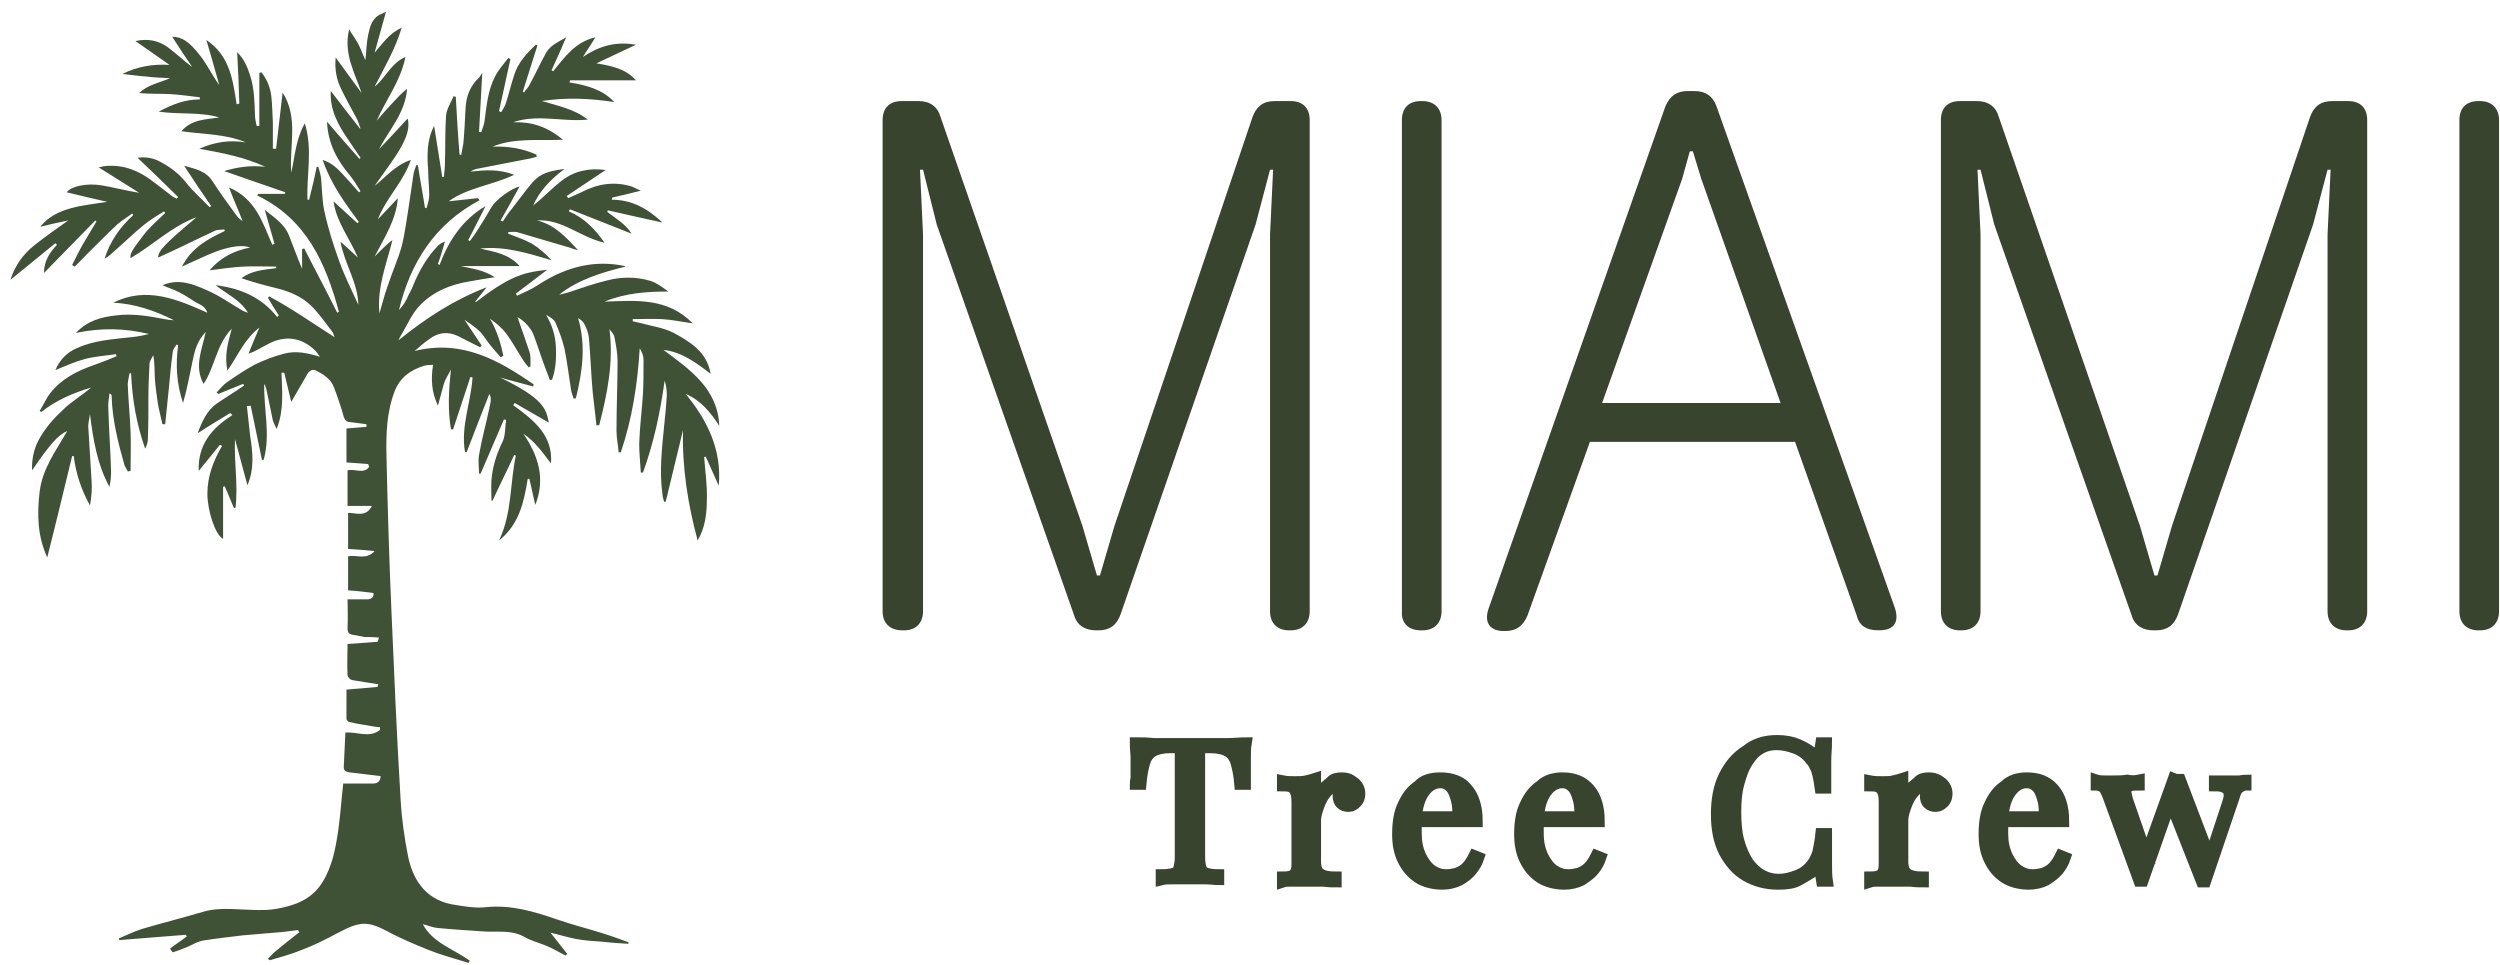
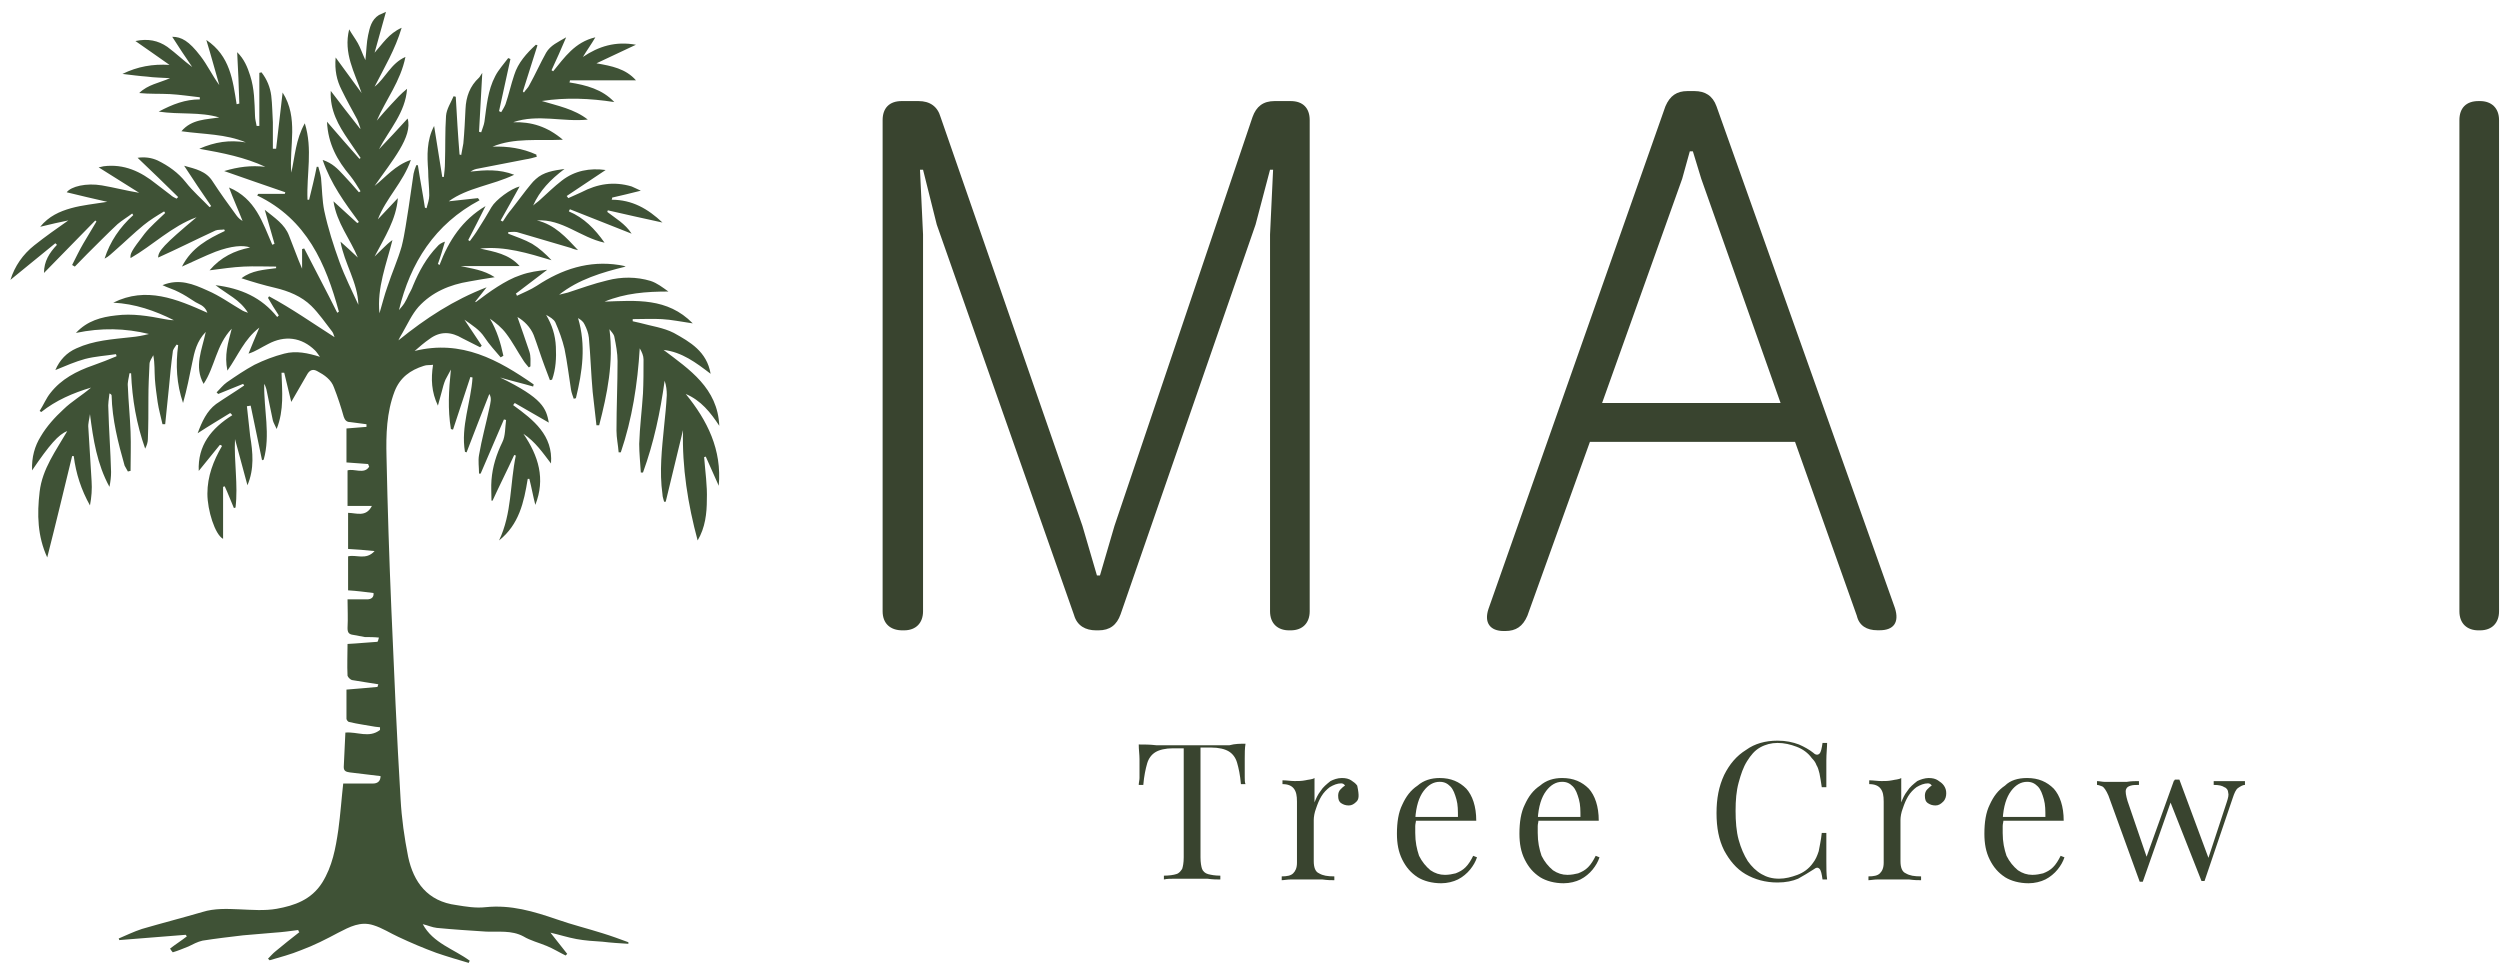
<svg xmlns="http://www.w3.org/2000/svg" width="184" height="71" viewBox="0 0 184 71" fill="none">
  <path d="M66.42 46.394H66.533C67.431 46.394 67.936 45.833 67.936 44.991V17.262L67.711 12.491H67.936L68.946 16.532L79.05 45.271C79.274 46.057 79.892 46.394 80.677 46.394H80.846C81.688 46.394 82.193 46.001 82.474 45.215L92.409 16.532L93.475 12.491H93.7L93.475 17.262V44.991C93.475 45.889 94.036 46.394 94.878 46.394H94.991C95.889 46.394 96.394 45.833 96.394 44.991V8.843C96.394 7.945 95.889 7.439 94.991 7.439H93.812C92.97 7.439 92.465 7.832 92.184 8.618L82.025 38.704L80.958 42.352H80.734L79.667 38.704L69.227 8.618C69.002 7.832 68.441 7.439 67.599 7.439H66.364C65.466 7.439 64.961 7.945 64.961 8.843V44.991C64.961 45.889 65.522 46.394 66.42 46.394Z" fill="#39442F" />
-   <path d="M104.583 46.394H104.695C105.593 46.394 106.098 45.833 106.098 44.991V8.843C106.098 7.945 105.537 7.439 104.695 7.439H104.583C103.685 7.439 103.18 7.945 103.18 8.843V44.991C103.124 45.889 103.685 46.394 104.583 46.394Z" fill="#39442F" />
  <path d="M138.178 46.387H138.347C139.357 46.387 139.806 45.826 139.469 44.759L126.335 7.826C126.054 7.04 125.493 6.703 124.707 6.703H124.202C123.416 6.703 122.911 7.04 122.574 7.826L109.552 44.816C109.215 45.826 109.664 46.443 110.675 46.443H110.787C111.573 46.443 112.078 46.106 112.415 45.321L117.017 32.523H132.116L136.663 45.321C136.831 46.05 137.393 46.387 138.178 46.387ZM117.915 29.66L123.809 13.158L124.37 11.137H124.595L125.212 13.158L131.05 29.66H117.915Z" fill="#39442F" />
-   <path d="M144.253 46.394H144.365C145.263 46.394 145.768 45.833 145.768 44.991V17.262L145.544 12.491H145.768L146.779 16.532L156.882 45.271C157.107 46.057 157.724 46.394 158.51 46.394H158.678C159.52 46.394 160.025 46.001 160.306 45.215L170.241 16.532L171.308 12.491H171.532L171.308 17.262V44.991C171.308 45.889 171.869 46.394 172.711 46.394H172.823C173.721 46.394 174.226 45.833 174.226 44.991V8.843C174.226 7.945 173.721 7.439 172.823 7.439H171.644C170.802 7.439 170.297 7.832 170.017 8.618L159.857 38.704L158.791 42.352H158.566L157.5 38.704L147.116 8.618C146.891 7.832 146.33 7.439 145.488 7.439H144.253C143.355 7.439 142.85 7.945 142.85 8.843V44.991C142.85 45.889 143.411 46.394 144.253 46.394Z" fill="#39442F" />
  <path d="M182.415 46.394H182.527C183.425 46.394 183.93 45.833 183.93 44.991V8.843C183.93 7.945 183.369 7.439 182.527 7.439H182.415C181.517 7.439 181.012 7.945 181.012 8.843V44.991C181.012 45.889 181.573 46.394 182.415 46.394Z" fill="#39442F" />
-   <path d="M91.678 54.709C91.622 55.046 91.622 55.439 91.622 55.776C91.622 56.113 91.622 56.393 91.622 56.562C91.622 56.786 91.622 57.011 91.622 57.179C91.622 57.404 91.622 57.572 91.622 57.684H91.286C91.229 57.011 91.117 56.506 91.005 56.113C90.893 55.72 90.668 55.439 90.388 55.271C90.107 55.102 89.658 54.99 89.04 54.99H88.254V63.073C88.254 63.466 88.311 63.746 88.367 63.915C88.423 64.083 88.591 64.251 88.76 64.308C88.984 64.364 89.265 64.42 89.658 64.42V64.701C89.433 64.701 89.097 64.644 88.704 64.644C88.311 64.644 87.918 64.644 87.581 64.644C87.132 64.644 86.739 64.644 86.402 64.644C86.009 64.644 85.729 64.644 85.504 64.701V64.42C85.897 64.42 86.234 64.364 86.402 64.308C86.627 64.251 86.739 64.139 86.795 63.915C86.851 63.69 86.907 63.466 86.907 63.073V54.99H86.122C85.56 54.99 85.111 55.102 84.831 55.271C84.55 55.439 84.325 55.72 84.213 56.113C84.101 56.506 83.989 57.011 83.933 57.684H83.596C83.596 57.516 83.652 57.347 83.652 57.179C83.652 56.955 83.652 56.786 83.652 56.562C83.652 56.393 83.652 56.113 83.652 55.776C83.652 55.439 83.596 55.102 83.596 54.709C83.989 54.709 84.438 54.709 84.887 54.766C85.336 54.766 85.841 54.766 86.29 54.766C86.739 54.766 87.188 54.766 87.581 54.766C87.974 54.766 88.423 54.766 88.872 54.766C89.321 54.766 89.826 54.766 90.275 54.766C90.893 54.766 91.286 54.709 91.678 54.709ZM98.751 57.291C99.031 57.291 99.256 57.347 99.424 57.46C99.593 57.572 99.761 57.684 99.874 57.853C99.986 58.021 100.042 58.19 100.042 58.414C100.042 58.639 99.986 58.863 99.817 59.031C99.649 59.2 99.481 59.312 99.256 59.312C99.031 59.312 98.863 59.256 98.751 59.144C98.582 59.031 98.526 58.807 98.526 58.582C98.526 58.414 98.582 58.246 98.695 58.133C98.807 58.021 98.919 57.909 99.031 57.853C98.975 57.74 98.863 57.684 98.751 57.684C98.47 57.684 98.19 57.797 97.965 57.965C97.74 58.133 97.516 58.358 97.348 58.639C97.179 58.919 97.067 59.2 96.955 59.537C96.843 59.873 96.786 60.154 96.786 60.379V63.41C96.786 63.859 96.899 64.195 97.179 64.364C97.46 64.532 97.797 64.588 98.302 64.588V64.869C98.077 64.869 97.797 64.869 97.404 64.813C97.011 64.813 96.562 64.813 96.113 64.813C95.776 64.813 95.495 64.813 95.159 64.813C94.822 64.813 94.597 64.813 94.429 64.869V64.588C94.822 64.588 95.102 64.532 95.271 64.364C95.439 64.195 95.495 63.971 95.495 63.578V59.031C95.495 58.582 95.439 58.302 95.271 58.077C95.102 57.853 94.822 57.797 94.429 57.797V57.516C94.71 57.572 95.046 57.572 95.327 57.572C95.608 57.572 95.888 57.572 96.113 57.516C96.337 57.46 96.618 57.404 96.786 57.347V59.144C96.899 58.863 97.067 58.582 97.235 58.302C97.404 58.021 97.684 57.797 97.965 57.572C98.133 57.347 98.414 57.291 98.751 57.291ZM105.992 57.291C106.834 57.291 107.507 57.516 107.956 58.077C108.405 58.582 108.686 59.368 108.686 60.435H103.69V60.154H107.339C107.339 59.705 107.339 59.256 107.227 58.863C107.114 58.47 107.002 58.133 106.778 57.909C106.553 57.684 106.328 57.572 105.992 57.572C105.543 57.572 105.15 57.797 104.813 58.246C104.476 58.695 104.252 59.368 104.196 60.322L104.252 60.379C104.252 60.547 104.196 60.659 104.196 60.828C104.196 60.996 104.196 61.164 104.196 61.333C104.196 62.006 104.308 62.511 104.532 63.017C104.757 63.466 105.037 63.859 105.374 64.083C105.711 64.308 106.048 64.42 106.441 64.42C106.721 64.42 107.002 64.364 107.227 64.308C107.507 64.195 107.732 64.083 107.956 63.859C108.181 63.634 108.349 63.353 108.518 63.017L108.798 63.129C108.686 63.466 108.518 63.746 108.293 64.027C108.069 64.308 107.788 64.532 107.395 64.757C107.058 64.925 106.609 65.037 106.16 65.037C105.487 65.037 104.869 64.869 104.42 64.588C103.915 64.251 103.578 63.859 103.297 63.297C103.017 62.736 102.905 62.119 102.905 61.389C102.905 60.547 103.017 59.817 103.297 59.256C103.578 58.639 103.915 58.19 104.42 57.853C104.757 57.46 105.318 57.291 105.992 57.291ZM114.973 57.291C115.814 57.291 116.432 57.516 116.937 58.077C117.386 58.582 117.667 59.368 117.667 60.435H112.671V60.154H116.32C116.32 59.705 116.32 59.256 116.207 58.863C116.095 58.47 115.983 58.133 115.758 57.909C115.534 57.684 115.309 57.572 114.973 57.572C114.523 57.572 114.131 57.797 113.794 58.246C113.457 58.695 113.233 59.368 113.176 60.322L113.233 60.379C113.233 60.547 113.176 60.659 113.176 60.828C113.176 60.996 113.176 61.164 113.176 61.333C113.176 62.006 113.289 62.511 113.513 63.017C113.738 63.466 114.018 63.859 114.355 64.083C114.692 64.308 115.029 64.42 115.422 64.42C115.702 64.42 115.983 64.364 116.207 64.308C116.488 64.195 116.713 64.083 116.937 63.859C117.162 63.634 117.33 63.353 117.498 63.017L117.779 63.129C117.667 63.466 117.498 63.746 117.274 64.027C117.049 64.308 116.713 64.532 116.376 64.757C116.039 64.925 115.59 65.037 115.141 65.037C114.467 65.037 113.85 64.869 113.401 64.588C112.896 64.251 112.559 63.859 112.278 63.297C111.998 62.736 111.885 62.119 111.885 61.389C111.885 60.547 111.998 59.817 112.278 59.256C112.559 58.639 112.896 58.19 113.401 57.853C113.794 57.46 114.355 57.291 114.973 57.291ZM130.801 54.541C131.419 54.541 131.924 54.653 132.317 54.822C132.71 54.99 133.103 55.215 133.383 55.439C133.552 55.608 133.72 55.608 133.832 55.495C133.945 55.383 134.001 55.102 134.057 54.709H134.394C134.394 55.046 134.337 55.495 134.337 56C134.337 56.506 134.337 57.179 134.337 57.965H134.001C133.945 57.572 133.888 57.235 133.832 57.011C133.776 56.786 133.72 56.562 133.608 56.393C133.552 56.225 133.439 56.056 133.271 55.888C132.99 55.495 132.597 55.215 132.148 55.046C131.699 54.878 131.25 54.766 130.745 54.766C130.296 54.766 129.847 54.878 129.51 55.102C129.117 55.327 128.837 55.664 128.556 56.113C128.275 56.562 128.107 57.067 127.939 57.684C127.77 58.302 127.714 58.975 127.714 59.761C127.714 60.547 127.77 61.277 127.939 61.894C128.107 62.511 128.332 63.017 128.612 63.466C128.893 63.859 129.23 64.195 129.623 64.42C130.015 64.644 130.465 64.757 130.914 64.757C131.363 64.757 131.812 64.644 132.261 64.476C132.71 64.308 133.103 64.027 133.383 63.634C133.608 63.353 133.72 63.073 133.832 62.736C133.888 62.399 134.001 61.95 134.057 61.389H134.394C134.394 62.231 134.394 62.961 134.394 63.466C134.394 63.971 134.394 64.42 134.45 64.813H134.113C134.057 64.42 134.001 64.139 133.945 64.027C133.832 63.915 133.72 63.915 133.496 64.083C133.159 64.308 132.766 64.532 132.373 64.757C131.98 64.981 131.475 65.037 130.857 65.037C129.959 65.037 129.174 64.813 128.5 64.42C127.826 64.027 127.321 63.41 126.928 62.68C126.535 61.894 126.367 60.996 126.367 59.929C126.367 58.863 126.535 57.909 126.928 57.123C127.321 56.337 127.826 55.72 128.556 55.271C129.174 54.766 129.903 54.541 130.801 54.541ZM141.971 57.291C142.252 57.291 142.42 57.347 142.645 57.46C142.813 57.572 142.982 57.684 143.094 57.853C143.206 58.021 143.262 58.19 143.262 58.414C143.262 58.639 143.206 58.863 143.038 59.031C142.869 59.2 142.701 59.312 142.476 59.312C142.252 59.312 142.083 59.256 141.971 59.144C141.803 59.031 141.747 58.807 141.747 58.582C141.747 58.414 141.803 58.246 141.915 58.133C142.027 58.021 142.14 57.909 142.252 57.853C142.196 57.74 142.083 57.684 141.971 57.684C141.691 57.684 141.41 57.797 141.185 57.965C140.961 58.133 140.736 58.358 140.568 58.639C140.4 58.919 140.287 59.2 140.175 59.537C140.063 59.873 140.007 60.154 140.007 60.379V63.41C140.007 63.859 140.119 64.195 140.4 64.364C140.68 64.532 141.017 64.588 141.522 64.588V64.869C141.298 64.869 141.017 64.869 140.624 64.813C140.231 64.813 139.782 64.813 139.333 64.813C138.996 64.813 138.716 64.813 138.379 64.813C138.042 64.813 137.818 64.813 137.649 64.869V64.588C138.042 64.588 138.323 64.532 138.491 64.364C138.66 64.195 138.716 63.971 138.716 63.578V59.031C138.716 58.582 138.66 58.302 138.491 58.077C138.323 57.853 138.042 57.797 137.649 57.797V57.516C137.93 57.572 138.267 57.572 138.547 57.572C138.828 57.572 139.109 57.572 139.333 57.516C139.558 57.46 139.838 57.404 140.007 57.347V59.144C140.119 58.863 140.287 58.582 140.456 58.302C140.624 58.021 140.905 57.797 141.185 57.572C141.354 57.347 141.634 57.291 141.971 57.291ZM149.156 57.291C149.998 57.291 150.615 57.516 151.12 58.077C151.57 58.582 151.85 59.368 151.85 60.435H146.855V60.154H150.503C150.503 59.705 150.503 59.256 150.391 58.863C150.278 58.47 150.166 58.133 149.942 57.909C149.717 57.684 149.493 57.572 149.156 57.572C148.707 57.572 148.314 57.797 147.977 58.246C147.64 58.695 147.416 59.368 147.36 60.322L147.416 60.379C147.416 60.547 147.36 60.659 147.36 60.828C147.36 60.996 147.36 61.164 147.36 61.333C147.36 62.006 147.472 62.511 147.697 63.017C147.921 63.466 148.202 63.859 148.538 64.083C148.875 64.308 149.212 64.42 149.605 64.42C149.886 64.42 150.166 64.364 150.391 64.308C150.671 64.195 150.896 64.083 151.12 63.859C151.345 63.634 151.513 63.353 151.682 63.017L151.962 63.129C151.85 63.466 151.682 63.746 151.457 64.027C151.233 64.308 150.896 64.532 150.559 64.757C150.222 64.925 149.773 65.037 149.324 65.037C148.651 65.037 148.033 64.869 147.584 64.588C147.079 64.251 146.742 63.859 146.462 63.297C146.181 62.736 146.069 62.119 146.069 61.389C146.069 60.547 146.181 59.817 146.462 59.256C146.742 58.639 147.079 58.19 147.584 57.853C147.977 57.46 148.538 57.291 149.156 57.291ZM157.407 57.46V57.74C157.183 57.74 156.958 57.74 156.79 57.797C156.621 57.853 156.509 57.909 156.453 58.077C156.397 58.246 156.453 58.526 156.565 58.919L158.024 63.129H157.912L159.989 57.347L160.27 57.46L157.688 64.813C157.632 64.813 157.632 64.813 157.575 64.813C157.519 64.813 157.519 64.813 157.463 64.813L155.162 58.526C154.993 58.133 154.881 57.909 154.713 57.853C154.544 57.797 154.432 57.74 154.32 57.74V57.46C154.488 57.516 154.713 57.516 154.937 57.516C155.162 57.516 155.386 57.516 155.611 57.516C155.892 57.516 156.228 57.516 156.565 57.46C156.846 57.516 157.126 57.516 157.407 57.46ZM165.265 57.46V57.74C165.097 57.74 164.929 57.853 164.76 57.965C164.592 58.077 164.479 58.358 164.367 58.751L162.29 64.869C162.234 64.869 162.234 64.869 162.178 64.869C162.122 64.869 162.122 64.869 162.066 64.869L159.765 59.031L160.101 57.404C160.157 57.404 160.214 57.404 160.27 57.404C160.326 57.404 160.382 57.404 160.438 57.404L162.683 63.297L162.571 63.41L163.974 59.144C164.087 58.807 164.143 58.582 164.087 58.358C164.087 58.19 163.974 58.021 163.806 57.965C163.638 57.853 163.413 57.797 163.02 57.797V57.516C163.188 57.516 163.357 57.516 163.469 57.516C163.581 57.516 163.694 57.516 163.806 57.516C163.918 57.516 164.03 57.516 164.199 57.516C164.423 57.516 164.592 57.516 164.816 57.516C164.929 57.516 165.097 57.46 165.265 57.46Z" stroke="#39442F" stroke-width="0.887" />
  <path d="M91.669 54.738C91.613 55.075 91.613 55.468 91.613 55.805C91.613 56.142 91.613 56.422 91.613 56.591C91.613 56.815 91.613 57.04 91.613 57.208C91.613 57.376 91.613 57.601 91.669 57.713H91.332C91.276 57.04 91.164 56.534 91.051 56.142C90.939 55.749 90.715 55.468 90.434 55.3C90.153 55.131 89.704 55.019 89.143 55.019H88.357V63.102C88.357 63.495 88.413 63.775 88.469 63.944C88.525 64.112 88.694 64.28 88.918 64.337C89.143 64.393 89.424 64.449 89.817 64.449V64.73C89.592 64.73 89.255 64.73 88.862 64.673C88.469 64.673 88.133 64.673 87.74 64.673C87.291 64.673 86.898 64.673 86.561 64.673C86.168 64.673 85.887 64.673 85.663 64.73V64.449C86.056 64.449 86.392 64.393 86.561 64.337C86.785 64.28 86.898 64.112 87.01 63.944C87.066 63.775 87.122 63.495 87.122 63.102V55.075H86.336C85.775 55.075 85.326 55.187 85.045 55.356C84.765 55.524 84.54 55.805 84.428 56.198C84.316 56.591 84.204 57.096 84.147 57.769H83.811C83.811 57.601 83.867 57.432 83.867 57.264C83.867 57.04 83.867 56.871 83.867 56.647C83.867 56.478 83.867 56.198 83.867 55.861C83.867 55.524 83.811 55.187 83.811 54.794C84.204 54.794 84.653 54.794 85.102 54.85C85.551 54.85 86.056 54.85 86.505 54.85C86.954 54.85 87.403 54.85 87.796 54.85C88.189 54.85 88.638 54.85 89.087 54.85C89.536 54.85 90.041 54.85 90.49 54.85C90.883 54.738 91.276 54.738 91.669 54.738Z" fill="#39442F" />
-   <path d="M98.768 57.262C99.049 57.262 99.273 57.318 99.442 57.43C99.61 57.542 99.779 57.655 99.891 57.823C100.003 57.991 100.059 58.16 100.059 58.384C100.059 58.609 100.003 58.833 99.835 59.002C99.666 59.17 99.498 59.282 99.273 59.282C99.049 59.282 98.88 59.226 98.712 59.114C98.544 59.002 98.488 58.833 98.488 58.553C98.488 58.384 98.544 58.216 98.656 58.104C98.768 57.991 98.88 57.879 98.993 57.823C98.937 57.711 98.824 57.655 98.712 57.655C98.431 57.655 98.151 57.767 97.87 57.935C97.646 58.104 97.421 58.328 97.253 58.609C97.084 58.889 96.972 59.17 96.86 59.507C96.748 59.788 96.692 60.124 96.692 60.349V63.38C96.692 63.829 96.804 64.166 97.084 64.278C97.365 64.446 97.702 64.502 98.207 64.502V64.783C97.983 64.783 97.702 64.783 97.309 64.727C96.916 64.727 96.467 64.727 96.018 64.727C95.681 64.727 95.344 64.727 95.064 64.727C94.727 64.727 94.502 64.783 94.334 64.783V64.502C94.727 64.502 95.007 64.446 95.176 64.278C95.344 64.11 95.457 63.885 95.457 63.492V59.002C95.457 58.553 95.4 58.272 95.232 58.047C95.064 57.823 94.783 57.711 94.39 57.711V57.43C94.671 57.43 95.007 57.486 95.288 57.486C95.569 57.486 95.793 57.486 96.074 57.43C96.299 57.374 96.579 57.374 96.748 57.262V59.058C96.86 58.777 96.972 58.497 97.197 58.216C97.365 57.935 97.646 57.711 97.926 57.486C98.151 57.374 98.431 57.262 98.768 57.262Z" fill="#39442F" />
+   <path d="M98.768 57.262C99.049 57.262 99.273 57.318 99.442 57.43C99.61 57.542 99.779 57.655 99.891 57.823C100.059 58.609 100.003 58.833 99.835 59.002C99.666 59.17 99.498 59.282 99.273 59.282C99.049 59.282 98.88 59.226 98.712 59.114C98.544 59.002 98.488 58.833 98.488 58.553C98.488 58.384 98.544 58.216 98.656 58.104C98.768 57.991 98.88 57.879 98.993 57.823C98.937 57.711 98.824 57.655 98.712 57.655C98.431 57.655 98.151 57.767 97.87 57.935C97.646 58.104 97.421 58.328 97.253 58.609C97.084 58.889 96.972 59.17 96.86 59.507C96.748 59.788 96.692 60.124 96.692 60.349V63.38C96.692 63.829 96.804 64.166 97.084 64.278C97.365 64.446 97.702 64.502 98.207 64.502V64.783C97.983 64.783 97.702 64.783 97.309 64.727C96.916 64.727 96.467 64.727 96.018 64.727C95.681 64.727 95.344 64.727 95.064 64.727C94.727 64.727 94.502 64.783 94.334 64.783V64.502C94.727 64.502 95.007 64.446 95.176 64.278C95.344 64.11 95.457 63.885 95.457 63.492V59.002C95.457 58.553 95.4 58.272 95.232 58.047C95.064 57.823 94.783 57.711 94.39 57.711V57.43C94.671 57.43 95.007 57.486 95.288 57.486C95.569 57.486 95.793 57.486 96.074 57.43C96.299 57.374 96.579 57.374 96.748 57.262V59.058C96.86 58.777 96.972 58.497 97.197 58.216C97.365 57.935 97.646 57.711 97.926 57.486C98.151 57.374 98.431 57.262 98.768 57.262Z" fill="#39442F" />
  <path d="M105.958 57.262C106.8 57.262 107.417 57.542 107.922 58.047C108.371 58.553 108.652 59.339 108.652 60.405H103.656V60.124H107.305C107.305 59.675 107.305 59.226 107.193 58.833C107.08 58.441 106.968 58.104 106.744 57.879C106.519 57.655 106.295 57.542 105.958 57.542C105.509 57.542 105.116 57.767 104.779 58.216C104.442 58.665 104.218 59.339 104.162 60.293L104.218 60.349C104.218 60.517 104.162 60.63 104.162 60.798C104.162 60.966 104.162 61.135 104.162 61.303C104.162 61.977 104.274 62.482 104.442 62.987C104.667 63.436 104.947 63.773 105.284 64.053C105.621 64.278 105.958 64.39 106.351 64.39C106.631 64.39 106.912 64.334 107.136 64.278C107.417 64.166 107.642 64.053 107.866 63.829C108.091 63.604 108.259 63.324 108.427 62.987L108.708 63.099C108.596 63.436 108.427 63.717 108.203 63.997C107.978 64.278 107.642 64.559 107.305 64.727C106.968 64.895 106.519 65.008 106.07 65.008C105.396 65.008 104.779 64.839 104.33 64.559C103.825 64.222 103.488 63.829 103.207 63.268C102.927 62.706 102.814 62.089 102.814 61.359C102.814 60.517 102.927 59.788 103.207 59.226C103.488 58.609 103.825 58.16 104.33 57.823C104.779 57.43 105.34 57.262 105.958 57.262Z" fill="#39442F" />
  <path d="M114.973 57.262C115.815 57.262 116.433 57.542 116.938 58.047C117.387 58.553 117.668 59.339 117.668 60.405H112.672V60.124H116.321C116.321 59.675 116.321 59.226 116.208 58.833C116.096 58.441 115.984 58.104 115.759 57.879C115.535 57.655 115.31 57.542 114.973 57.542C114.524 57.542 114.131 57.767 113.795 58.216C113.458 58.665 113.233 59.339 113.177 60.293L113.233 60.349C113.233 60.517 113.177 60.63 113.177 60.798C113.177 60.966 113.177 61.135 113.177 61.303C113.177 61.977 113.289 62.482 113.458 62.987C113.682 63.436 113.963 63.773 114.3 64.053C114.637 64.278 114.973 64.39 115.366 64.39C115.647 64.39 115.928 64.334 116.152 64.278C116.433 64.166 116.657 64.053 116.882 63.829C117.106 63.604 117.275 63.324 117.443 62.987L117.724 63.099C117.611 63.436 117.443 63.717 117.219 63.997C116.994 64.278 116.657 64.559 116.321 64.727C115.984 64.895 115.535 65.008 115.086 65.008C114.412 65.008 113.795 64.839 113.346 64.559C112.84 64.222 112.504 63.829 112.223 63.268C111.942 62.706 111.83 62.089 111.83 61.359C111.83 60.517 111.942 59.788 112.223 59.226C112.504 58.609 112.84 58.16 113.346 57.823C113.795 57.43 114.356 57.262 114.973 57.262Z" fill="#39442F" />
  <path d="M130.826 54.512C131.444 54.512 131.949 54.624 132.398 54.792C132.791 54.961 133.184 55.185 133.464 55.41C133.633 55.578 133.801 55.578 133.914 55.466C134.026 55.354 134.082 55.073 134.138 54.68H134.475C134.475 55.017 134.419 55.466 134.419 55.971C134.419 56.476 134.419 57.15 134.419 57.936H134.082C134.026 57.543 133.97 57.206 133.914 56.925C133.857 56.701 133.801 56.476 133.689 56.308C133.633 56.139 133.521 55.971 133.352 55.803C133.072 55.41 132.679 55.129 132.23 54.961C131.781 54.792 131.332 54.68 130.826 54.68C130.377 54.68 129.928 54.792 129.535 55.017C129.142 55.241 128.862 55.578 128.581 56.027C128.3 56.476 128.132 56.981 127.964 57.599C127.795 58.216 127.739 58.89 127.739 59.676C127.739 60.462 127.795 61.191 127.964 61.809C128.132 62.426 128.357 62.931 128.637 63.38C128.918 63.773 129.255 64.11 129.648 64.335C130.041 64.559 130.433 64.671 130.939 64.671C131.388 64.671 131.837 64.559 132.286 64.391C132.735 64.222 133.128 63.942 133.408 63.549C133.633 63.268 133.745 62.987 133.857 62.651C133.914 62.314 134.026 61.865 134.082 61.303H134.419C134.419 62.145 134.419 62.875 134.419 63.38C134.419 63.886 134.419 64.335 134.475 64.727H134.138C134.082 64.335 134.026 64.054 133.914 63.942C133.801 63.829 133.689 63.829 133.464 63.998C133.128 64.222 132.735 64.447 132.342 64.671C131.949 64.84 131.444 64.952 130.826 64.952C129.928 64.952 129.142 64.727 128.469 64.335C127.795 63.942 127.29 63.324 126.897 62.594C126.504 61.809 126.336 60.911 126.336 59.844C126.336 58.778 126.504 57.88 126.897 57.038C127.29 56.252 127.795 55.634 128.525 55.185C129.142 54.736 129.928 54.512 130.826 54.512Z" fill="#39442F" />
  <path d="M141.952 57.262C142.233 57.262 142.457 57.318 142.625 57.43C142.794 57.542 142.962 57.655 143.074 57.823C143.187 57.991 143.243 58.16 143.243 58.384C143.243 58.609 143.187 58.833 143.018 59.002C142.85 59.17 142.682 59.282 142.457 59.282C142.233 59.282 142.064 59.226 141.896 59.114C141.727 59.002 141.671 58.833 141.671 58.553C141.671 58.384 141.727 58.216 141.84 58.104C141.952 57.991 142.064 57.879 142.176 57.823C142.12 57.711 142.008 57.655 141.896 57.655C141.615 57.655 141.334 57.767 141.054 57.935C140.829 58.104 140.605 58.328 140.436 58.609C140.268 58.889 140.156 59.17 140.043 59.507C139.931 59.788 139.875 60.124 139.875 60.349V63.38C139.875 63.829 139.987 64.166 140.268 64.278C140.549 64.446 140.885 64.502 141.391 64.502V64.783C141.166 64.783 140.885 64.783 140.492 64.727C140.1 64.727 139.651 64.727 139.201 64.727C138.865 64.727 138.528 64.727 138.247 64.727C137.91 64.727 137.686 64.783 137.518 64.783V64.502C137.91 64.502 138.191 64.446 138.36 64.278C138.528 64.11 138.64 63.885 138.64 63.492V59.002C138.64 58.553 138.584 58.272 138.416 58.047C138.247 57.823 137.967 57.711 137.574 57.711V57.43C137.854 57.43 138.191 57.486 138.472 57.486C138.752 57.486 138.977 57.486 139.258 57.43C139.482 57.374 139.763 57.374 139.931 57.262V59.058C140.043 58.777 140.156 58.497 140.38 58.216C140.549 57.935 140.829 57.711 141.11 57.486C141.334 57.374 141.671 57.262 141.952 57.262Z" fill="#39442F" />
  <path d="M149.194 57.262C150.036 57.262 150.653 57.542 151.159 58.047C151.608 58.553 151.888 59.339 151.888 60.405H146.893V60.124H150.541C150.541 59.675 150.541 59.226 150.429 58.833C150.317 58.441 150.204 58.104 149.98 57.879C149.755 57.655 149.531 57.542 149.194 57.542C148.745 57.542 148.352 57.767 148.015 58.216C147.679 58.665 147.454 59.339 147.398 60.293L147.454 60.349C147.454 60.517 147.398 60.63 147.398 60.798C147.398 60.966 147.398 61.135 147.398 61.303C147.398 61.977 147.51 62.482 147.679 62.987C147.903 63.436 148.184 63.773 148.521 64.053C148.857 64.278 149.194 64.39 149.587 64.39C149.868 64.39 150.148 64.334 150.373 64.278C150.653 64.166 150.878 64.053 151.103 63.829C151.327 63.604 151.495 63.324 151.664 62.987L151.944 63.099C151.832 63.436 151.664 63.717 151.439 63.997C151.215 64.278 150.878 64.559 150.541 64.727C150.204 64.895 149.755 65.008 149.306 65.008C148.633 65.008 148.015 64.839 147.566 64.559C147.061 64.222 146.724 63.829 146.444 63.268C146.163 62.706 146.051 62.089 146.051 61.359C146.051 60.517 146.163 59.788 146.444 59.226C146.724 58.609 147.061 58.16 147.566 57.823C147.959 57.43 148.521 57.262 149.194 57.262Z" fill="#39442F" />
  <path d="M157.427 57.489V57.77C157.202 57.77 156.978 57.77 156.81 57.826C156.641 57.882 156.529 57.938 156.473 58.107C156.417 58.275 156.473 58.556 156.585 58.949L158.044 63.215H157.932L160.009 57.433L160.29 57.545L157.708 64.898C157.652 64.898 157.652 64.898 157.595 64.898C157.539 64.898 157.539 64.898 157.483 64.898L155.182 58.556C155.013 58.163 154.845 57.938 154.733 57.882C154.564 57.826 154.452 57.77 154.34 57.77V57.489C154.508 57.489 154.733 57.545 154.901 57.545C155.126 57.545 155.35 57.545 155.575 57.545C155.855 57.545 156.192 57.545 156.529 57.545C156.866 57.489 157.146 57.489 157.427 57.489ZM165.229 57.489V57.77C165.061 57.77 164.892 57.882 164.724 57.994C164.556 58.107 164.443 58.387 164.331 58.724L162.254 64.842C162.198 64.842 162.198 64.842 162.142 64.842C162.086 64.842 162.086 64.842 162.03 64.842L159.728 59.005L160.065 57.377C160.121 57.377 160.177 57.377 160.234 57.377C160.29 57.377 160.346 57.377 160.402 57.377L162.591 63.271L162.479 63.327L163.882 59.061C163.994 58.724 164.05 58.5 163.994 58.331C163.994 58.163 163.882 57.994 163.714 57.938C163.545 57.826 163.321 57.77 162.928 57.77V57.489C163.096 57.489 163.265 57.489 163.377 57.489C163.489 57.489 163.601 57.489 163.714 57.489C163.826 57.489 163.938 57.489 164.107 57.489C164.331 57.489 164.499 57.489 164.668 57.489C164.948 57.489 165.117 57.489 165.229 57.489Z" fill="#39442F" />
  <path d="M25.5 50.754C26.336 50.676 27.053 50.637 27.77 50.559C27.809 50.559 27.809 50.402 27.849 50.363C27.172 50.246 26.535 50.168 25.898 50.051C25.778 50.012 25.619 49.855 25.579 49.738C25.539 48.957 25.579 48.137 25.579 47.395C26.376 47.355 27.093 47.277 27.77 47.238C27.809 47.238 27.849 47.082 27.889 46.926C27.531 46.887 27.172 46.887 26.854 46.887C26.575 46.848 26.296 46.77 26.017 46.73C25.659 46.691 25.579 46.535 25.579 46.223C25.619 45.52 25.579 44.777 25.579 44.113C26.097 44.113 26.575 44.113 27.013 44.113C27.331 44.113 27.531 43.957 27.491 43.645C26.854 43.566 26.256 43.488 25.619 43.449C25.619 42.59 25.619 41.77 25.619 40.949C26.216 40.793 26.933 41.262 27.57 40.559C26.854 40.48 26.256 40.441 25.619 40.402C25.619 39.504 25.619 38.645 25.619 37.746C26.216 37.746 26.933 38.098 27.371 37.238C26.734 37.238 26.177 37.238 25.579 37.238C25.579 36.34 25.579 35.48 25.579 34.621C26.057 34.465 26.814 34.934 27.172 34.348C27.132 34.27 27.132 34.23 27.093 34.152C26.575 34.113 26.057 34.074 25.5 34.035C25.5 33.176 25.5 32.355 25.5 31.535C25.977 31.496 26.495 31.457 26.973 31.418C26.973 31.34 26.973 31.262 26.973 31.223C26.575 31.184 26.177 31.105 25.778 31.066C25.5 31.066 25.38 30.91 25.3 30.676C25.101 29.973 24.862 29.23 24.584 28.527C24.384 27.941 23.867 27.59 23.349 27.316C23.07 27.16 22.831 27.199 22.632 27.512C22.234 28.215 21.835 28.879 21.437 29.582C21.278 28.879 21.079 28.137 20.919 27.434C20.84 27.434 20.8 27.434 20.72 27.434C20.76 28.801 20.919 30.168 20.362 31.574C20.242 31.301 20.123 31.105 20.083 30.949C19.924 30.168 19.765 29.426 19.605 28.645C19.565 28.527 19.526 28.371 19.446 28.254C19.406 30.129 19.924 32.004 19.406 33.84C19.366 33.84 19.326 33.84 19.287 33.879C19.008 32.551 18.729 31.184 18.45 29.855C18.371 29.855 18.291 29.895 18.172 29.895C18.251 30.637 18.331 31.34 18.41 32.082C18.61 33.293 18.729 34.504 18.211 35.715C17.893 34.582 17.614 33.449 17.295 32.316C17.216 33.996 17.534 35.676 17.335 37.355C17.295 37.355 17.256 37.395 17.216 37.395C16.977 36.848 16.778 36.301 16.539 35.793C16.499 35.793 16.459 35.832 16.419 35.832C16.419 37.121 16.419 38.41 16.419 39.66C15.822 39.348 15.264 37.551 15.264 36.34C15.264 35.051 15.702 33.918 16.34 32.824C16.3 32.785 16.26 32.746 16.18 32.746C15.662 33.371 15.145 34.035 14.627 34.66C14.547 32.785 15.543 31.535 17.096 30.559C17.056 30.52 17.017 30.441 16.937 30.402C16.18 30.871 15.384 31.34 14.547 31.887C14.866 31.027 15.224 30.246 15.901 29.738C16.578 29.27 17.295 28.84 17.972 28.371C17.933 28.332 17.933 28.293 17.893 28.254C17.295 28.488 16.658 28.762 16.061 28.996C16.021 28.957 15.981 28.918 15.941 28.879C16.18 28.645 16.419 28.332 16.698 28.137C17.375 27.668 18.012 27.238 18.729 26.848C19.446 26.496 20.163 26.223 20.919 26.027C21.796 25.793 22.672 25.988 23.548 26.262C23.428 26.105 23.309 25.91 23.19 25.793C22.194 24.816 20.959 24.66 19.725 25.324C19.247 25.559 18.809 25.871 18.291 26.027C18.53 25.441 18.769 24.855 19.087 24.113C17.972 24.973 17.534 26.145 16.738 27.277C16.499 26.145 16.778 25.246 17.056 24.191C15.901 25.402 15.822 27.004 14.985 28.254C14.269 26.965 14.866 25.754 15.145 24.426C14.468 25.129 14.308 25.91 14.149 26.691C13.95 27.668 13.751 28.684 13.472 29.66C12.994 28.254 12.915 26.848 13.114 25.402C13.074 25.402 13.034 25.363 12.994 25.363C12.875 25.559 12.715 25.715 12.715 25.91C12.596 26.77 12.516 27.629 12.437 28.488C12.357 29.387 12.237 30.324 12.158 31.223C12.078 31.223 12.038 31.223 11.959 31.223C11.839 30.676 11.68 30.129 11.6 29.582C11.521 29.035 11.441 28.449 11.401 27.902C11.361 27.316 11.401 26.77 11.282 26.145C11.162 26.379 11.003 26.574 11.003 26.809C10.963 27.629 10.923 28.449 10.923 29.27C10.923 30.285 10.923 31.301 10.883 32.316C10.883 32.551 10.804 32.785 10.684 33.02C10.047 31.223 9.728 29.387 9.649 27.473C9.609 27.473 9.569 27.473 9.529 27.473C9.489 27.785 9.37 28.137 9.41 28.449C9.45 29.543 9.569 30.676 9.609 31.77C9.649 32.746 9.609 33.723 9.609 34.66C9.529 34.66 9.489 34.699 9.41 34.699C9.33 34.543 9.251 34.426 9.171 34.27C8.693 32.59 8.255 30.871 8.215 29.113C8.215 29.074 8.175 28.996 8.056 28.957C8.016 29.348 7.936 29.738 7.976 30.129C8.016 31.652 8.135 33.215 8.175 34.738C8.175 35.09 8.135 35.441 8.056 35.832C7.14 34.152 6.861 32.355 6.622 30.48C6.582 30.832 6.463 31.184 6.503 31.496C6.582 32.785 6.662 34.074 6.741 35.402C6.781 35.988 6.741 36.574 6.622 37.199C5.985 36.066 5.587 34.855 5.427 33.566C5.387 33.566 5.348 33.566 5.308 33.566C4.71 36.027 4.113 38.527 3.476 41.027C2.759 39.465 2.719 37.863 2.918 36.184C3.117 34.504 4.113 33.176 4.949 31.73C4.312 31.965 3.635 32.746 2.361 34.621C2.321 33.645 2.56 32.824 2.998 32.121C3.436 31.379 4.033 30.715 4.671 30.129C5.268 29.543 6.025 29.113 6.702 28.527C5.387 28.918 4.113 29.465 3.038 30.324C2.998 30.285 2.958 30.285 2.918 30.246C3.197 29.816 3.396 29.309 3.715 28.918C4.511 27.902 5.626 27.316 6.861 26.887C7.419 26.691 8.016 26.457 8.573 26.223C8.573 26.184 8.573 26.145 8.534 26.066C7.777 26.184 7.02 26.223 6.264 26.418C5.547 26.613 4.83 26.926 4.073 27.238C4.392 26.496 4.909 25.949 5.626 25.637C6.901 25.051 8.255 24.973 9.649 24.816C10.087 24.777 10.525 24.699 10.963 24.582C9.211 24.152 7.458 24.113 5.587 24.504C6.423 23.605 7.458 23.332 8.534 23.215C9.728 23.059 10.923 23.254 12.118 23.488C12.317 23.527 12.556 23.566 12.795 23.566C11.401 22.863 9.928 22.355 8.335 22.277C10.764 21.066 12.994 22.004 15.264 23.02C15.065 22.434 14.587 22.395 14.269 22.16C13.91 21.926 13.552 21.691 13.153 21.496C12.795 21.301 12.357 21.184 11.959 20.988C13.193 20.48 14.229 20.91 15.264 21.379C16.18 21.77 16.977 22.355 17.853 22.863C17.933 22.902 18.012 22.941 18.251 23.02C17.654 22.043 16.698 21.652 15.862 20.988C17.733 21.223 19.247 21.887 20.402 23.332C20.442 23.293 20.481 23.254 20.521 23.215C20.242 22.785 19.964 22.355 19.725 21.926C19.765 21.887 19.765 21.848 19.804 21.809C21.477 22.707 23.03 23.801 24.623 24.816C24.584 24.738 24.544 24.543 24.464 24.426C23.946 23.762 23.468 23.059 22.911 22.512C22.194 21.809 21.238 21.418 20.242 21.184C19.406 20.988 18.61 20.754 17.773 20.48C18.53 19.895 19.446 19.855 20.322 19.738C20.322 19.699 20.322 19.66 20.322 19.621C19.526 19.621 18.729 19.582 17.933 19.621C17.136 19.66 16.34 19.777 15.424 19.895C16.26 18.918 17.256 18.449 18.41 18.215C17.893 18.02 17.017 18.098 15.862 18.527C15.065 18.84 14.269 19.23 13.392 19.621C14.109 18.215 15.304 17.59 16.539 17.004C16.539 16.965 16.539 16.926 16.499 16.887C16.3 16.926 16.061 16.887 15.862 16.965C14.428 17.629 13.034 18.332 11.64 18.957C11.64 18.488 12.038 18.02 14.468 15.988C12.636 16.652 11.242 18.059 9.609 18.996C9.569 18.684 9.649 18.488 10.644 17.199C11.082 16.652 11.64 16.184 12.158 15.676C12.118 15.637 12.118 15.598 12.078 15.559C11.56 15.871 11.043 16.184 10.565 16.574C9.848 17.16 9.171 17.824 8.454 18.449C8.215 18.645 8.016 18.879 7.697 19.035C8.096 17.785 8.812 16.73 9.808 15.832C9.768 15.793 9.768 15.754 9.728 15.715C9.37 15.988 8.972 16.223 8.653 16.496C7.896 17.199 7.18 17.941 6.423 18.684C6.104 18.996 5.825 19.309 5.507 19.621C5.427 19.582 5.387 19.543 5.308 19.504C5.587 18.957 5.825 18.449 6.144 17.902C6.463 17.355 6.781 16.848 7.1 16.301C7.06 16.262 7.02 16.262 7.02 16.223C5.746 17.512 4.511 18.801 3.237 20.09C3.237 19.23 3.635 18.605 4.193 18.02C4.153 17.98 4.113 17.941 4.073 17.902C2.958 18.801 1.883 19.699 0.768 20.598C1.086 19.582 1.684 18.723 2.52 18.059C3.356 17.395 4.193 16.809 5.029 16.223C4.432 16.34 3.755 16.496 2.958 16.691C3.595 15.91 4.392 15.559 5.228 15.324C6.064 15.09 6.941 15.012 7.896 14.855C6.861 14.621 5.865 14.387 4.909 14.152C5.228 13.723 6.343 13.449 7.498 13.645C8.414 13.801 9.29 14.035 10.246 14.191C9.251 13.566 8.255 12.941 7.259 12.316C7.299 12.316 7.458 12.277 7.618 12.238C9.131 12.043 10.366 12.629 11.481 13.527C11.839 13.801 12.198 14.074 12.556 14.348C12.675 14.465 12.835 14.543 12.994 14.621C13.034 14.582 13.074 14.543 13.114 14.504C12.158 13.566 11.162 12.59 10.127 11.613C10.684 11.535 11.162 11.613 11.6 11.809C12.397 12.199 13.114 12.707 13.671 13.41C14.189 14.074 14.826 14.621 15.424 15.246C15.463 15.207 15.503 15.207 15.543 15.168C14.866 14.191 14.189 13.176 13.552 12.199C14.388 12.434 15.185 12.59 15.662 13.371C16.22 14.23 16.817 15.051 17.415 15.871C17.534 16.027 17.654 16.145 17.853 16.262C17.534 15.441 17.176 14.66 16.857 13.801C18.809 14.621 19.326 16.379 20.043 18.02C20.083 17.98 20.163 17.98 20.203 17.941C19.964 17.121 19.725 16.301 19.486 15.441C20.203 16.027 20.959 16.496 21.278 17.355C21.596 18.137 21.875 18.957 22.234 19.777C22.234 19.309 22.234 18.801 22.234 18.332C22.274 18.332 22.313 18.293 22.393 18.293C23.19 19.855 24.026 21.418 24.822 23.02C24.862 22.98 24.902 22.98 24.942 22.941C23.986 19.426 22.592 16.145 18.928 14.387C18.968 14.348 18.968 14.309 19.008 14.27C19.645 14.27 20.322 14.27 20.959 14.27C20.959 14.23 20.999 14.191 20.999 14.152C19.526 13.645 18.052 13.137 16.499 12.59C17.534 12.277 18.49 12.16 19.526 12.277C18.012 11.574 16.419 11.262 14.667 10.949C15.822 10.441 16.897 10.285 18.092 10.48C16.618 9.855 15.025 9.895 13.353 9.66C14.109 8.762 15.185 8.801 16.14 8.645C14.707 8.215 13.233 8.449 11.68 8.215C12.715 7.668 13.631 7.316 14.707 7.316C14.707 7.277 14.707 7.199 14.707 7.16C13.99 7.082 13.233 6.965 12.516 6.926C11.759 6.887 11.003 6.926 10.246 6.848C10.883 6.223 11.72 6.105 12.516 5.754C11.959 5.715 11.361 5.715 10.804 5.637C10.246 5.598 9.689 5.52 9.012 5.441C10.127 4.895 11.242 4.699 12.476 4.777C11.68 4.23 10.883 3.645 9.967 3.02C10.883 2.824 11.64 2.98 12.317 3.449C12.954 3.918 13.512 4.465 14.149 4.934C13.631 4.191 13.153 3.449 12.675 2.707C13.353 2.707 13.91 3.02 14.746 4.113C15.264 4.777 15.623 5.559 16.14 6.262C15.822 5.168 15.543 4.113 15.185 2.941C16.937 4.113 17.136 5.91 17.415 7.668C17.494 7.668 17.534 7.629 17.614 7.629C17.574 6.379 17.534 5.168 17.455 3.84C17.972 4.348 18.211 4.934 18.41 5.559C18.729 6.535 18.729 7.512 18.769 8.527C18.769 8.762 18.849 9.035 18.888 9.27C18.968 9.27 19.008 9.27 19.087 9.27C19.087 7.98 19.087 6.652 19.087 5.363C19.127 5.363 19.207 5.324 19.247 5.324C19.645 5.832 19.884 6.418 19.964 7.043C20.043 7.707 20.043 8.371 20.083 8.996C20.083 9.66 20.083 10.285 20.083 10.949C20.163 10.949 20.242 10.949 20.322 10.949C20.481 9.582 20.641 8.176 20.8 6.809C21.995 8.684 21.278 10.754 21.437 12.707C21.716 11.496 21.756 10.285 22.433 9.074C23.03 10.988 22.552 12.824 22.632 14.699C22.672 14.699 22.712 14.699 22.752 14.699C22.951 13.879 23.15 13.098 23.309 12.277C23.349 12.277 23.389 12.277 23.428 12.277C23.508 12.551 23.588 12.824 23.628 13.098C23.707 13.918 23.707 14.738 23.867 15.52C24.145 16.809 24.544 18.059 24.982 19.27C25.38 20.363 25.898 21.379 26.376 22.434C26.336 20.793 25.34 19.387 25.061 17.785C25.5 18.176 25.938 18.566 26.336 18.957C25.778 17.59 24.783 16.418 24.544 14.816C25.181 15.402 25.738 15.91 26.296 16.418C26.336 16.379 26.376 16.379 26.416 16.34C25.38 14.934 24.345 13.527 23.747 11.77C24.464 12.004 24.862 12.434 25.261 12.863C25.659 13.293 26.057 13.723 26.416 14.152C26.455 14.113 26.495 14.113 26.535 14.074C26.296 13.684 26.057 13.293 25.778 12.941C24.822 11.809 24.145 10.598 24.066 8.957C24.902 9.934 25.699 10.832 26.455 11.691C26.495 11.652 26.535 11.652 26.535 11.613C26.256 11.184 25.938 10.754 25.659 10.324C24.902 9.23 24.265 8.098 24.345 6.691C25.061 7.629 25.778 8.566 26.495 9.465H26.535C26.455 9.23 26.376 8.996 26.296 8.801C25.898 8.059 25.5 7.355 25.141 6.613C24.783 5.91 24.623 5.168 24.703 4.23C25.38 5.168 26.017 6.027 26.615 6.848C26.097 5.324 25.261 3.918 25.699 2.16C25.898 2.512 26.137 2.824 26.336 3.176C26.535 3.527 26.654 3.918 26.893 4.426C26.973 3.723 26.973 3.137 27.093 2.59C27.212 2.043 27.331 1.457 27.889 1.105C28.048 1.027 28.247 0.949 28.407 0.871C28.128 1.887 27.849 2.902 27.57 3.879C28.168 3.215 28.606 2.473 29.562 2.043C29.084 3.645 28.287 4.973 27.57 6.379C28.367 5.754 28.765 4.66 29.84 4.191C29.482 5.988 28.407 7.316 27.73 8.879C28.088 8.449 28.447 8.059 28.805 7.668C29.163 7.277 29.522 6.887 29.96 6.535C29.84 8.293 28.646 9.543 27.889 10.988C28.606 10.246 29.283 9.504 30 8.723C30.398 10.051 28.845 11.848 27.57 13.684C28.407 13.02 29.084 12.16 30.239 11.77C29.681 13.41 28.407 14.582 27.809 16.145C28.287 15.637 28.805 15.09 29.283 14.582C29.163 16.145 28.327 17.434 27.57 18.879C27.849 18.605 28.009 18.449 28.208 18.254C28.407 18.059 28.606 17.863 28.885 17.668C28.447 19.426 27.73 21.184 27.929 23.059C28.128 22.395 28.287 21.73 28.526 21.066C28.845 20.09 29.283 19.113 29.562 18.137C29.801 17.199 29.92 16.184 30.079 15.246C30.199 14.426 30.318 13.605 30.438 12.785C30.478 12.59 30.557 12.355 30.637 12.16C30.677 12.16 30.717 12.16 30.756 12.16C30.916 13.215 31.115 14.23 31.274 15.285C31.314 15.285 31.354 15.324 31.394 15.324C31.473 15.012 31.593 14.699 31.593 14.387C31.593 13.762 31.513 13.176 31.513 12.551C31.433 11.457 31.394 10.324 31.951 9.27C32.15 10.52 32.349 11.77 32.549 13.02C32.589 13.02 32.628 13.02 32.668 13.02C32.708 12.668 32.748 12.316 32.748 12.004C32.788 10.832 32.748 9.699 32.828 8.527C32.867 8.02 33.186 7.551 33.385 7.082C33.425 7.082 33.505 7.121 33.544 7.121C33.624 8.527 33.704 9.934 33.823 11.379C33.863 11.379 33.903 11.379 33.943 11.418C33.982 11.145 34.062 10.832 34.102 10.559C34.181 9.699 34.221 8.879 34.261 8.02C34.301 7.121 34.58 6.34 35.257 5.715C35.337 5.637 35.376 5.52 35.496 5.363C35.416 6.848 35.337 8.254 35.257 9.699C35.297 9.699 35.376 9.738 35.416 9.738C35.496 9.465 35.615 9.23 35.655 8.957C35.814 7.824 35.894 6.652 36.452 5.598C36.691 5.129 37.089 4.699 37.407 4.27C37.447 4.309 37.527 4.309 37.567 4.348C37.288 5.637 37.009 6.926 36.73 8.176C36.77 8.215 36.81 8.215 36.89 8.254C37.009 8.059 37.129 7.863 37.208 7.668C37.447 6.965 37.607 6.223 37.846 5.52C38.124 4.621 38.761 3.918 39.439 3.293C39.478 3.293 39.518 3.332 39.558 3.332C39.2 4.465 38.841 5.598 38.483 6.73C38.523 6.77 38.523 6.77 38.562 6.809C38.682 6.613 38.881 6.457 38.961 6.262C39.399 5.48 39.757 4.66 40.195 3.879C40.514 3.332 41.071 3.098 41.669 2.746C41.31 3.605 40.952 4.387 40.593 5.168C40.633 5.207 40.673 5.207 40.713 5.246C41.549 4.23 42.306 3.098 43.819 2.746C43.501 3.293 43.182 3.723 42.903 4.191C44.058 3.41 45.293 3.02 46.806 3.293C45.811 3.762 44.895 4.191 43.899 4.66C45.014 4.855 46.05 5.051 46.806 5.91C45.134 5.91 43.541 5.91 41.948 5.91C41.948 5.949 41.948 5.988 41.908 6.066C43.142 6.262 44.337 6.574 45.213 7.512C43.421 7.238 41.669 7.16 39.877 7.434C41.032 7.785 42.266 8.02 43.262 8.801C41.43 8.996 39.598 8.371 37.766 8.996C39.12 8.957 40.275 9.309 41.43 10.285C39.598 10.363 37.846 10.129 36.252 10.793C37.368 10.754 38.443 10.91 39.478 11.379C39.478 11.418 39.478 11.496 39.518 11.535C39.239 11.613 38.961 11.691 38.682 11.73C37.487 11.965 36.252 12.199 35.058 12.434C34.898 12.473 34.739 12.551 34.62 12.629C35.695 12.512 36.73 12.434 37.846 12.863C36.213 13.645 34.42 13.801 33.027 14.816C33.743 14.738 34.46 14.66 35.177 14.582C35.217 14.621 35.257 14.699 35.297 14.738C31.991 16.496 30.199 19.348 29.363 22.824C29.482 22.668 29.641 22.512 29.761 22.316C29.88 22.121 30 21.887 30.079 21.691C30.199 21.457 30.318 21.262 30.398 21.027C30.836 19.973 31.394 18.957 32.19 18.137C32.31 17.98 32.509 17.863 32.748 17.785C32.589 18.332 32.429 18.879 32.23 19.426C32.27 19.465 32.31 19.465 32.349 19.504C33.027 17.707 34.022 16.184 35.735 15.168C35.297 16.027 34.898 16.848 34.46 17.668C34.5 17.707 34.54 17.707 34.58 17.746C34.779 17.473 35.018 17.16 35.177 16.887C35.536 16.34 35.854 15.793 36.173 15.246C36.491 14.699 37.607 13.879 38.244 13.723C37.806 14.543 37.328 15.363 36.85 16.223C36.89 16.262 36.929 16.262 37.009 16.301C37.208 15.988 37.407 15.676 37.646 15.402C38.005 14.934 38.363 14.465 38.722 13.996C38.961 13.723 39.16 13.41 39.439 13.176C39.996 12.668 40.713 12.551 41.549 12.434C40.514 13.215 39.717 14.035 39.239 15.129C39.399 14.973 39.598 14.855 39.757 14.699C40.275 14.23 40.793 13.723 41.35 13.293C42.306 12.551 43.421 12.355 44.576 12.512C43.62 13.137 42.664 13.801 41.709 14.426C41.748 14.465 41.788 14.543 41.828 14.582C42.147 14.426 42.465 14.309 42.784 14.152C43.979 13.527 45.173 13.332 46.488 13.723C46.687 13.801 46.886 13.918 47.165 14.035C46.408 14.23 45.731 14.387 45.054 14.543C45.054 14.582 45.054 14.66 45.014 14.699C46.528 14.699 47.682 15.363 48.758 16.379C47.364 16.066 46.05 15.793 44.735 15.48C44.735 15.52 44.696 15.559 44.696 15.598C45.293 16.066 46.01 16.457 46.488 17.199C44.895 16.574 43.421 15.988 41.948 15.402C41.908 15.441 41.908 15.48 41.868 15.559C42.983 16.027 43.78 16.848 44.496 17.863C42.704 17.473 41.39 16.105 39.518 16.223C40.833 16.535 41.669 17.473 42.545 18.41C42.386 18.371 42.187 18.332 42.027 18.254C40.713 17.863 39.399 17.473 38.045 17.082C37.846 17.043 37.607 17.082 37.407 17.082C37.407 17.121 37.407 17.16 37.407 17.199C38.005 17.434 38.602 17.629 39.16 17.941C39.678 18.254 40.155 18.684 40.593 19.152C38.881 18.645 37.169 18.098 35.337 18.293C36.372 18.527 37.447 18.684 38.244 19.582C36.77 19.582 35.337 19.582 33.903 19.582C34.739 19.777 35.575 19.855 36.412 20.402C35.695 20.52 35.137 20.598 34.54 20.715C33.106 20.949 31.792 21.496 30.796 22.59C30.318 23.137 30 23.84 29.641 24.465C29.562 24.621 29.442 24.777 29.323 25.051C31.354 23.41 33.385 22.082 35.814 21.145C35.496 21.574 35.217 21.887 34.978 22.199L35.018 22.238C35.536 21.848 36.053 21.457 36.611 21.105C37.169 20.754 37.726 20.441 38.323 20.246C38.961 20.012 39.598 19.934 40.275 19.855C39.518 20.441 38.722 21.027 37.965 21.613C38.005 21.652 38.045 21.73 38.045 21.77C38.523 21.535 39.04 21.34 39.518 21.027C41.35 19.816 43.342 19.152 45.572 19.504C45.731 19.543 45.89 19.543 46.05 19.621C44.297 20.051 42.585 20.559 41.151 21.691C41.35 21.652 41.589 21.574 41.788 21.535C42.744 21.223 43.7 20.871 44.696 20.637C45.731 20.363 46.846 20.363 47.882 20.676C48.36 20.832 48.758 21.145 49.196 21.457C47.563 21.457 46.01 21.574 44.496 22.199C46.806 22.121 49.116 21.887 50.988 23.801C50.152 23.684 49.435 23.527 48.718 23.488C48.001 23.449 47.284 23.488 46.567 23.488C46.567 23.527 46.567 23.566 46.567 23.645C46.727 23.684 46.926 23.723 47.085 23.762C47.922 23.996 48.837 24.113 49.594 24.504C50.789 25.168 52.024 25.871 52.302 27.512C51.227 26.691 50.192 25.91 48.837 25.754C50.749 27.199 52.82 28.566 52.94 31.34C52.302 30.363 51.586 29.465 50.47 28.996C52.063 30.949 53.139 33.098 52.9 35.754C52.581 35.051 52.263 34.309 51.944 33.605C51.904 33.605 51.864 33.645 51.824 33.645C51.904 34.699 52.063 35.754 52.024 36.77C52.024 37.785 51.904 38.84 51.346 39.777C50.63 37.121 50.192 34.387 50.271 31.652C49.833 33.41 49.435 35.168 48.997 36.926C48.957 36.926 48.917 36.926 48.877 36.926C48.837 36.73 48.758 36.574 48.758 36.379C48.519 34.699 48.718 33.02 48.877 31.379C48.957 30.598 49.037 29.855 49.076 29.074C49.076 28.723 49.037 28.371 48.917 28.02C48.599 30.324 48.121 32.59 47.324 34.777C47.284 34.777 47.244 34.777 47.165 34.777C47.125 34.074 47.045 33.371 47.045 32.668C47.085 31.418 47.244 30.207 47.324 28.957C47.364 28.137 47.364 27.316 47.364 26.457C47.364 26.184 47.244 25.91 47.085 25.637C46.926 28.254 46.528 30.832 45.691 33.293C45.651 33.293 45.572 33.293 45.532 33.293C45.492 32.746 45.373 32.238 45.373 31.691C45.373 29.973 45.452 28.293 45.452 26.574C45.452 25.988 45.333 25.363 45.213 24.777C45.173 24.582 44.974 24.387 44.855 24.23C45.173 26.652 44.696 28.996 44.098 31.301C44.019 31.301 43.939 31.301 43.899 31.301C43.819 30.48 43.7 29.66 43.62 28.84C43.501 27.512 43.461 26.184 43.342 24.855C43.302 24.504 43.182 24.191 43.023 23.879C42.943 23.684 42.744 23.527 42.545 23.41C43.142 25.402 42.864 27.355 42.386 29.309C42.346 29.309 42.266 29.348 42.226 29.348C42.147 29.113 42.067 28.918 42.027 28.684C41.868 27.668 41.748 26.652 41.549 25.676C41.39 25.012 41.151 24.348 40.872 23.723C40.753 23.488 40.474 23.332 40.195 23.176C40.633 23.918 40.872 24.66 40.912 25.52C40.952 26.34 40.912 27.16 40.633 27.941C40.593 27.941 40.514 27.98 40.474 27.98C40.355 27.629 40.195 27.277 40.076 26.926C39.797 26.184 39.558 25.402 39.279 24.66C39.04 24.074 38.562 23.605 38.084 23.332C38.363 24.152 38.682 25.012 38.961 25.871C39.08 26.223 39.04 26.613 39.04 26.965C39.001 27.004 38.961 27.004 38.921 27.043C38.801 26.887 38.642 26.73 38.523 26.535C38.084 25.871 37.726 25.168 37.248 24.543C36.929 24.113 36.491 23.762 36.053 23.449C36.571 24.309 36.85 25.246 37.049 26.184C36.969 26.223 36.929 26.262 36.85 26.301C36.452 25.832 36.014 25.363 35.655 24.816C35.297 24.27 34.779 23.957 34.181 23.527C34.659 24.23 35.058 24.855 35.456 25.441C35.416 25.48 35.376 25.52 35.337 25.559C34.898 25.324 34.46 25.129 34.022 24.895C33.226 24.426 32.429 24.348 31.633 24.934C31.234 25.207 30.876 25.52 30.517 25.832C33.982 24.973 36.691 26.496 39.279 28.293C39.279 28.332 39.239 28.41 39.239 28.449C38.443 28.215 37.607 28.02 36.81 27.785C39.956 29.309 40.195 30.051 40.394 31.105C39.558 30.637 38.722 30.129 37.885 29.66C37.846 29.699 37.806 29.777 37.766 29.816C39.279 30.91 40.713 32.043 40.554 34.113C39.956 33.332 39.399 32.512 38.523 31.926C39.638 33.566 40.155 35.246 39.399 37.16C39.239 36.535 39.12 35.871 38.961 35.246C38.921 35.246 38.881 35.246 38.841 35.246C38.562 36.965 38.204 38.605 36.73 39.777C37.686 37.785 37.527 35.598 37.965 33.527C37.925 33.527 37.885 33.488 37.846 33.488C37.328 34.621 36.77 35.715 36.252 36.848C36.213 36.848 36.173 36.848 36.173 36.848C36.173 36.34 36.133 35.832 36.173 35.324C36.252 34.348 36.531 33.449 36.969 32.551C37.208 32.082 37.169 31.457 37.248 30.91C37.208 30.91 37.129 30.871 37.089 30.871C36.531 32.199 35.934 33.527 35.376 34.855C35.337 34.855 35.297 34.855 35.257 34.855C35.257 34.387 35.177 33.918 35.257 33.488C35.456 32.316 35.775 31.184 36.014 30.051C36.093 29.66 36.213 29.309 36.014 28.996C35.456 30.402 34.898 31.848 34.341 33.293C34.301 33.293 34.261 33.254 34.221 33.254C33.903 31.379 34.659 29.621 34.779 27.785C34.739 27.785 34.659 27.746 34.62 27.746C34.181 29.035 33.783 30.324 33.345 31.613C33.305 31.613 33.266 31.613 33.186 31.574C32.947 30.129 33.027 28.723 33.186 27.199C33.066 27.434 32.907 27.707 32.788 27.941C32.668 28.215 32.589 28.527 32.509 28.84C32.429 29.152 32.349 29.426 32.23 29.855C31.752 28.84 31.712 27.902 31.872 26.848C31.633 26.887 31.394 26.848 31.195 26.926C30.199 27.238 29.442 27.785 29.044 28.801C28.447 30.363 28.407 32.004 28.447 33.605C28.526 37.355 28.646 41.105 28.805 44.855C29.004 49.504 29.203 54.152 29.482 58.801C29.562 60.246 29.761 61.652 30.04 63.059C30.438 64.934 31.473 66.34 33.584 66.613C34.301 66.731 35.018 66.848 35.735 66.769C37.607 66.574 39.279 67.082 40.992 67.668C42.107 68.059 43.222 68.332 44.337 68.684C44.974 68.879 45.612 69.113 46.249 69.348C46.249 69.387 46.249 69.426 46.249 69.465C45.612 69.426 44.974 69.387 44.337 69.309C43.7 69.269 43.063 69.231 42.425 69.113C41.788 68.996 41.191 68.801 40.514 68.644C40.912 69.152 41.35 69.699 41.748 70.207C41.709 70.246 41.669 70.285 41.629 70.324C41.151 70.09 40.713 69.816 40.235 69.621C39.678 69.387 39.04 69.231 38.523 68.918C37.646 68.449 36.691 68.606 35.775 68.566C34.58 68.488 33.345 68.41 32.15 68.293C31.792 68.254 31.473 68.098 31.115 68.019C31.872 69.426 33.425 69.856 34.58 70.715C34.54 70.754 34.5 70.832 34.5 70.871C33.704 70.637 32.907 70.402 32.111 70.129C31.155 69.777 30.239 69.387 29.323 68.957C28.725 68.684 28.128 68.293 27.491 68.098C26.535 67.785 25.738 68.215 24.902 68.644C24.026 69.113 23.11 69.582 22.154 69.934C21.397 70.246 20.641 70.441 19.844 70.676C19.804 70.637 19.765 70.598 19.725 70.559C19.924 70.363 20.083 70.168 20.282 70.012C20.84 69.543 21.437 69.074 22.035 68.606C21.995 68.566 21.955 68.527 21.955 68.449C21.358 68.527 20.8 68.606 20.203 68.644C19.446 68.723 18.649 68.762 17.893 68.84C16.897 68.957 15.901 69.074 14.906 69.231C14.547 69.309 14.189 69.504 13.87 69.66C13.472 69.816 13.114 69.973 12.715 70.09C12.636 70.012 12.596 69.934 12.516 69.816C12.915 69.504 13.353 69.231 13.751 68.918C13.711 68.879 13.711 68.84 13.671 68.801C12.038 68.918 10.405 69.074 8.773 69.191C8.773 69.152 8.773 69.113 8.733 69.074C9.29 68.84 9.848 68.566 10.445 68.371C11.919 67.941 13.432 67.551 14.906 67.121C15.782 66.848 16.698 66.887 17.614 66.926C18.53 66.965 19.486 67.043 20.362 66.887C21.676 66.652 22.911 66.223 23.707 64.973C24.464 63.762 24.703 62.434 24.902 61.066C25.061 59.895 25.141 58.723 25.261 57.668C26.017 57.668 26.734 57.668 27.451 57.668C27.809 57.668 28.009 57.473 28.009 57.121C27.252 57.043 26.495 56.926 25.738 56.848C25.5 56.809 25.3 56.77 25.3 56.457C25.34 55.598 25.38 54.738 25.42 53.918C26.296 53.84 27.172 54.348 27.969 53.723C27.969 53.645 27.969 53.605 27.969 53.527C27.849 53.527 27.73 53.488 27.61 53.488C26.973 53.371 26.336 53.293 25.699 53.137C25.619 53.137 25.5 52.98 25.5 52.902C25.5 52.238 25.5 51.457 25.5 50.754Z" fill="#3F5236" />
</svg>